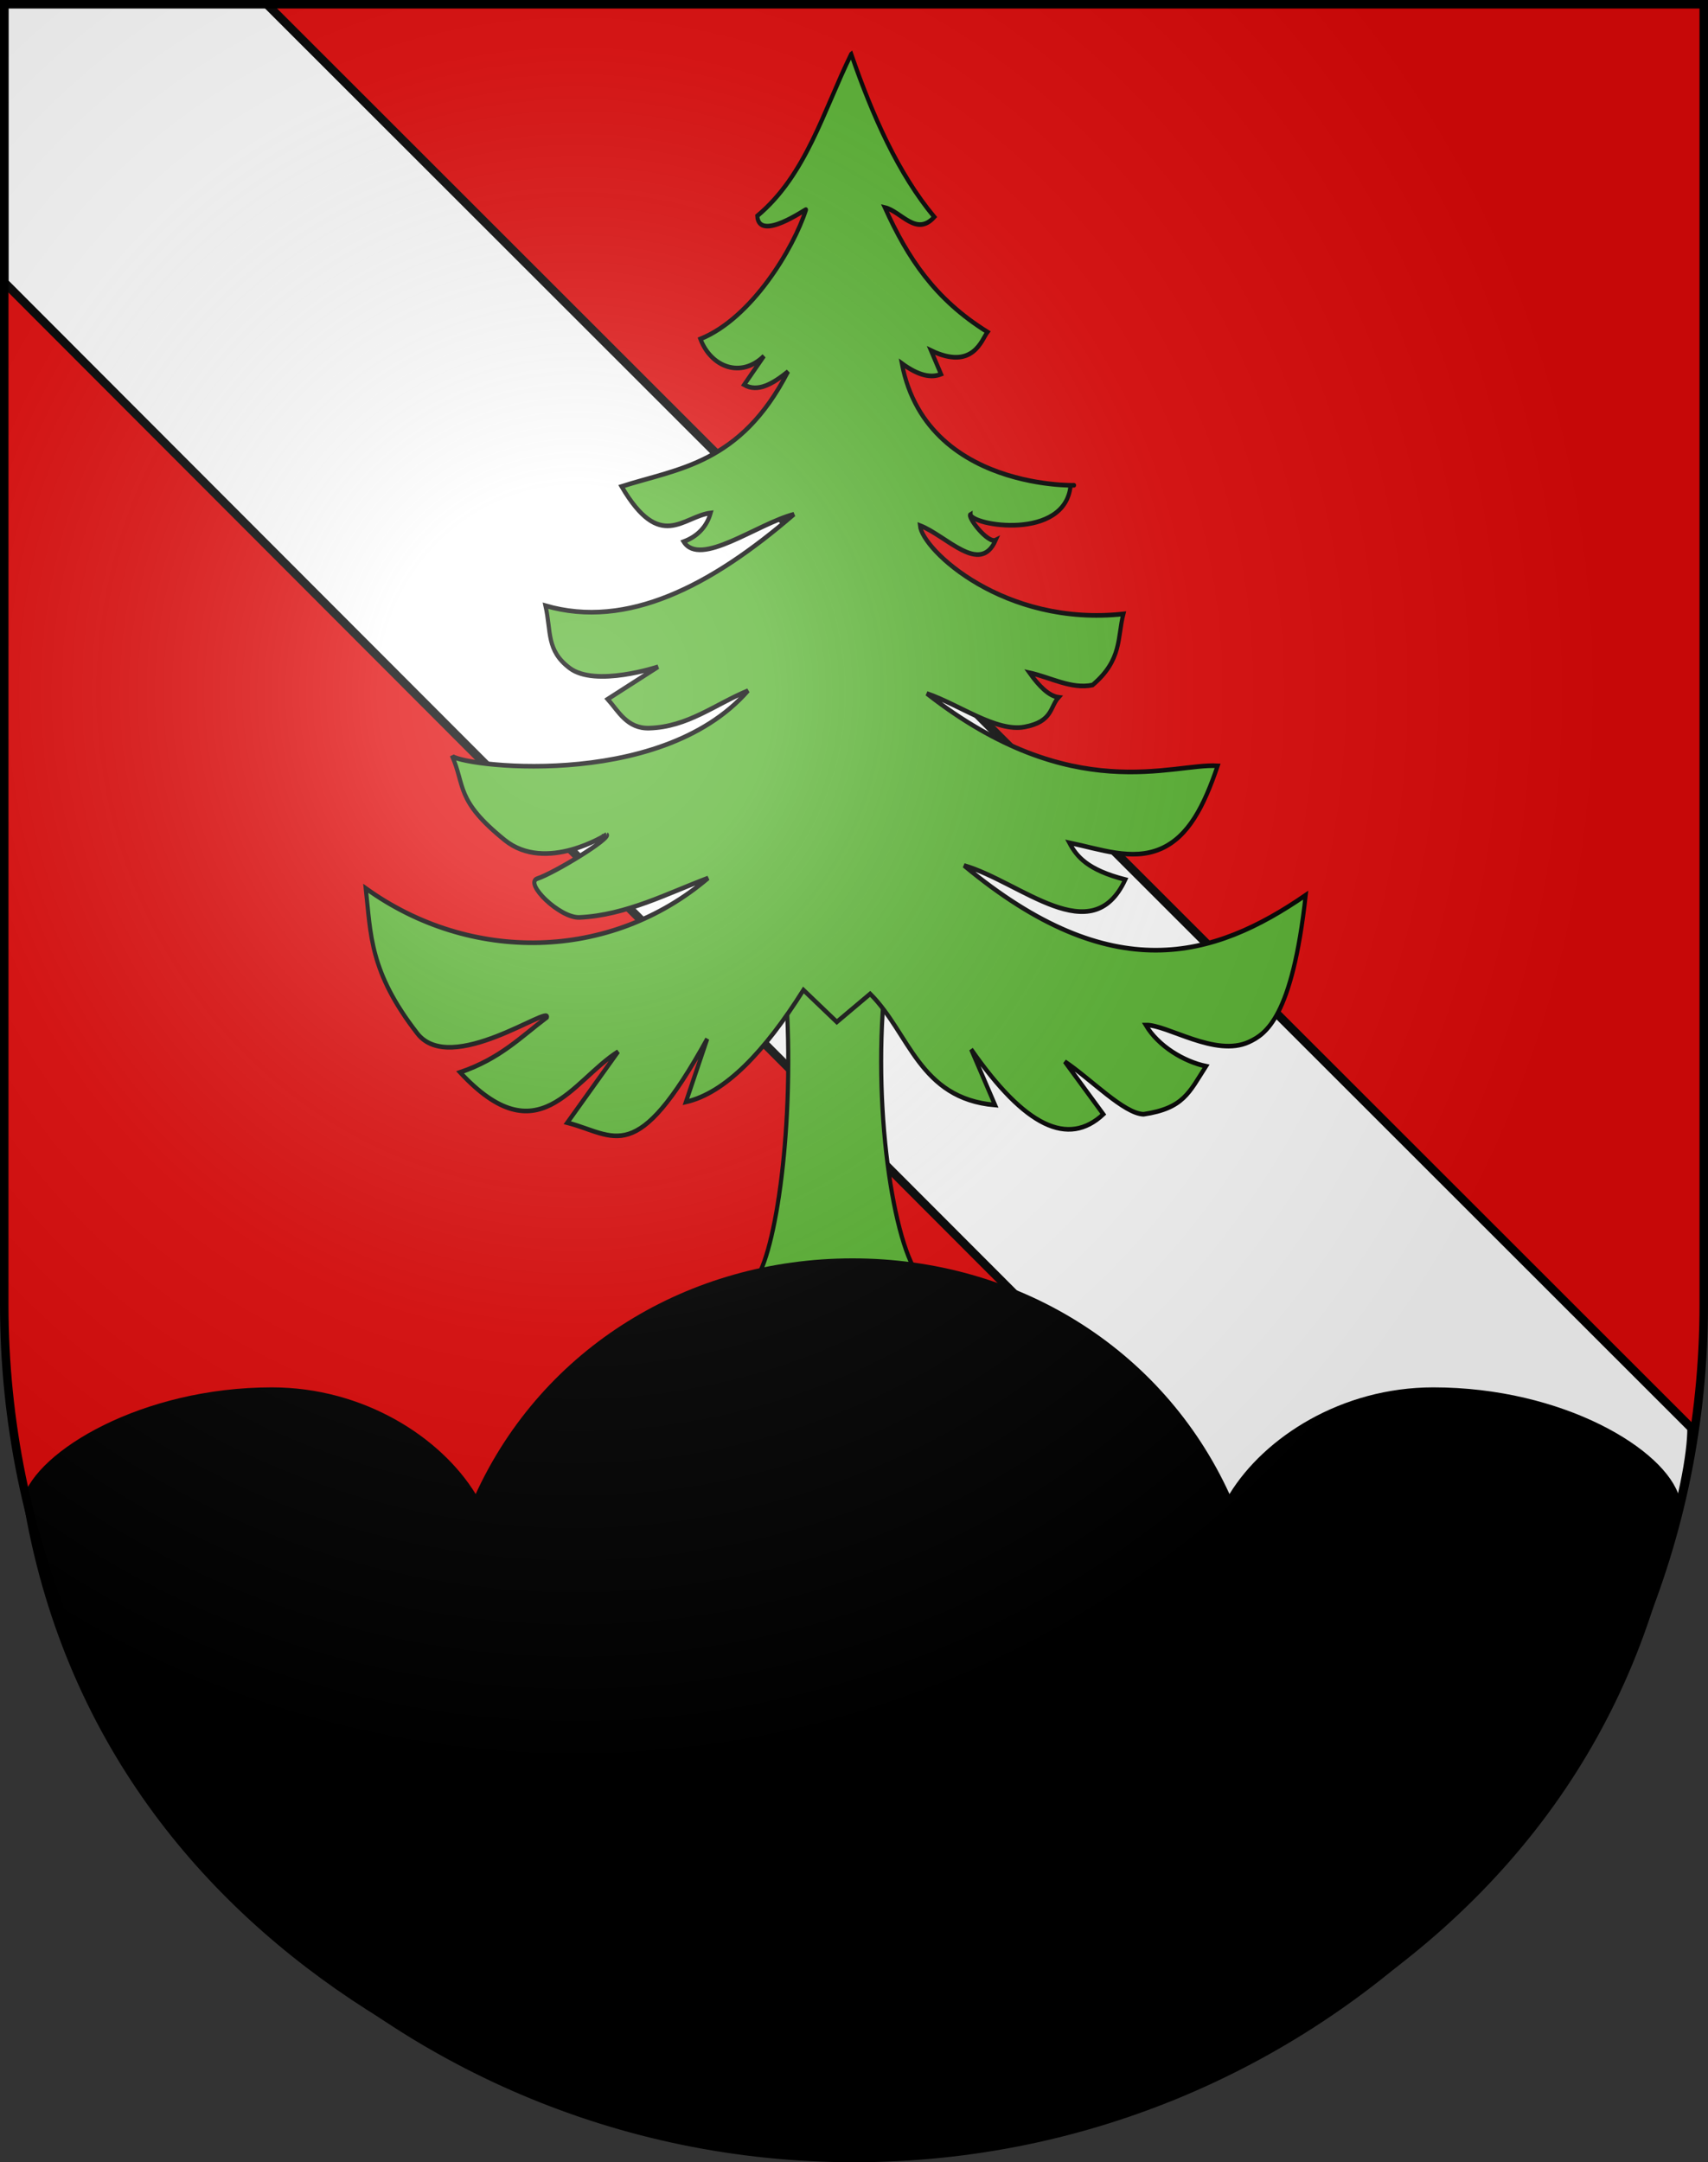
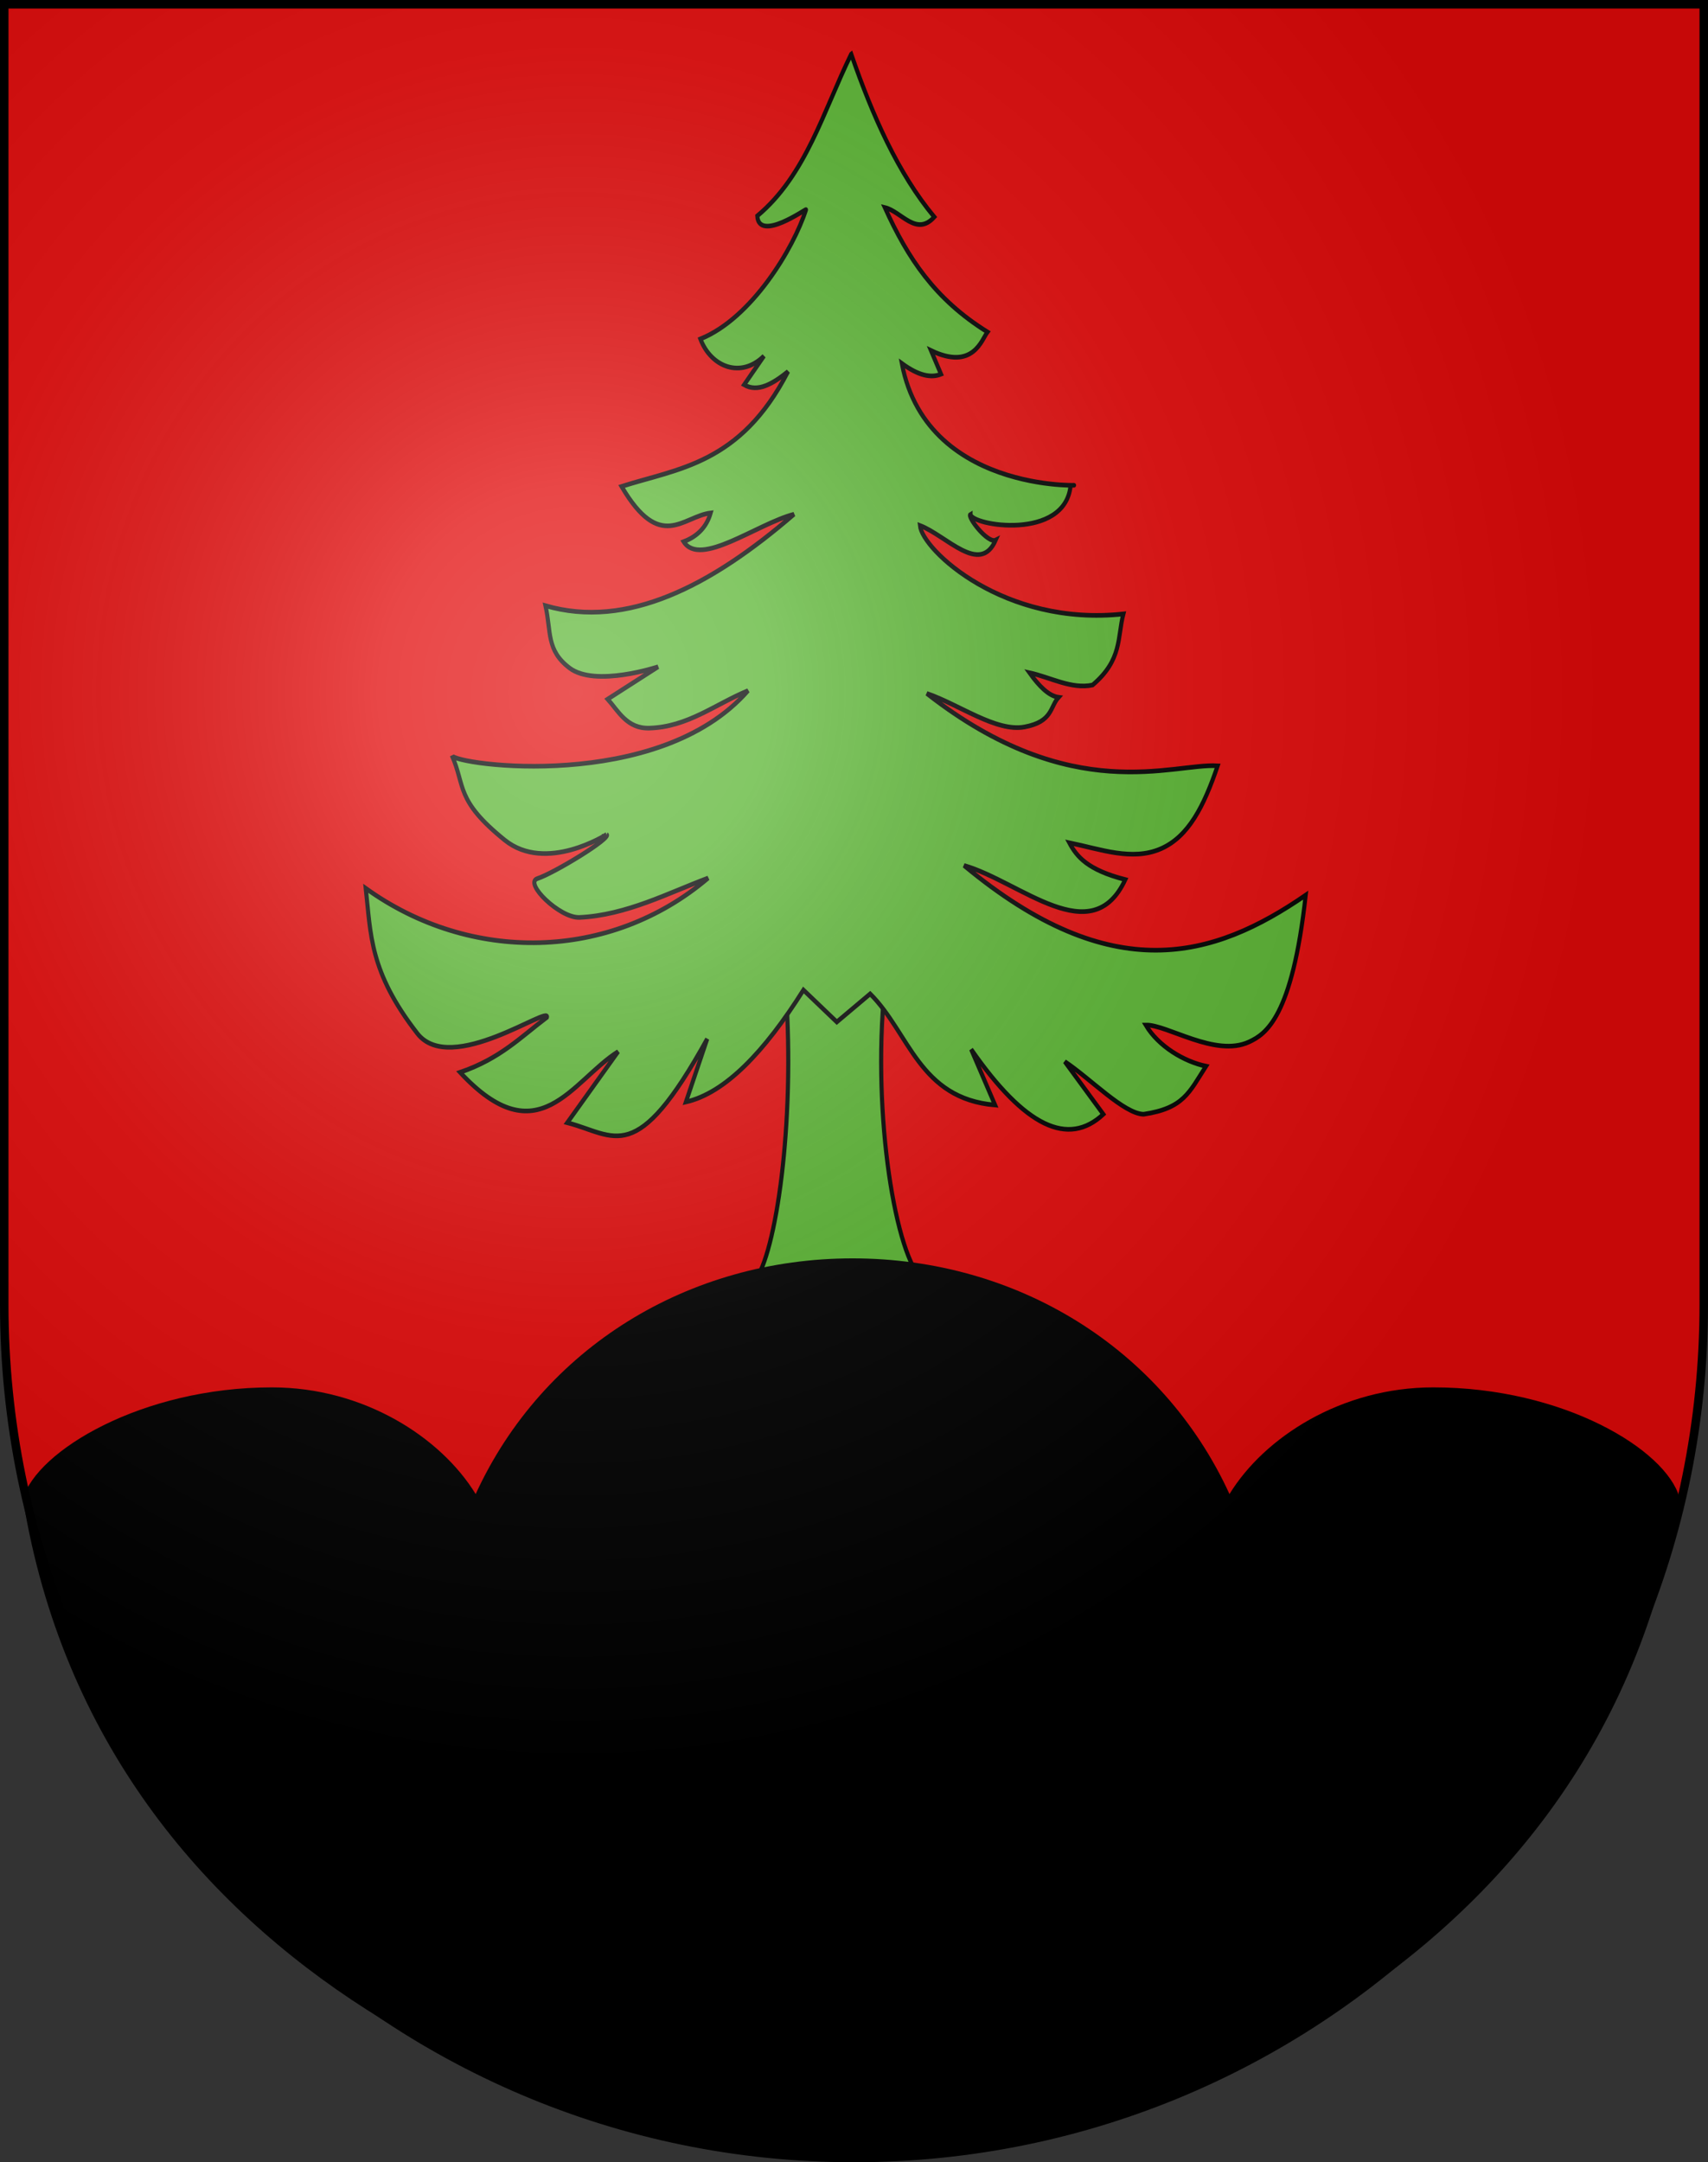
<svg xmlns="http://www.w3.org/2000/svg" xmlns:xlink="http://www.w3.org/1999/xlink" version="1.0" width="603" height="763" id="svg20">
  <rect width="100%" height="100%" fill="#333333" stroke="none" />
  <desc id="desc22">Coat of Arms of Canton of Freiburg (Fribourg)</desc>
  <defs id="defs29">
    <linearGradient id="linearGradient2893">
      <stop id="stop2895" style="stop-color:#ffffff;stop-opacity:0.314" offset="0" />
      <stop id="stop2897" style="stop-color:#ffffff;stop-opacity:0.251" offset="0.19" />
      <stop id="stop2901" style="stop-color:#6b6b6b;stop-opacity:0.125" offset="0.6" />
      <stop id="stop2899" style="stop-color:#000000;stop-opacity:0.125" offset="1" />
    </linearGradient>
    <radialGradient cx="858.042" cy="579.933" r="300" fx="858.042" fy="579.933" id="radialGradient3236" xlink:href="#linearGradient2893" gradientUnits="userSpaceOnUse" gradientTransform="matrix(1.215,0,0,1.267,-839.192,-490.489)" />
  </defs>
  <g id="layer1" style="display:inline">
    <path d="m 1.5,1.5 0,458.868 C 1.5,626.678 135.815,761.5 301.5,761.5 467.185,761.5 601.5,626.678 601.5,460.368 l 0,-458.868 -600,0 z" id="path1899" style="fill:#e20909;fill-opacity:1" />
    <g transform="translate(0,-1.168)" id="layer3-1" style="display:inline">
      <g id="g5810">
-         <path d="m 1.5,100.781 540.622,541.149 c 42.413,-60.799 55.189,-119.573 55.075,-136.791 L 93.719,2.188 1.5,2.188 z" id="path2855" style="fill:#ffffff;fill-opacity:1;fill-rule:evenodd;stroke:#000000;stroke-width:3;stroke-linecap:butt;stroke-linejoin:miter;stroke-miterlimit:4;stroke-opacity:1;stroke-dasharray:none" />
        <rect width="600" height="660" x="0" y="3.375078e-014" id="rect4923" style="fill:none;stroke:none" />
      </g>
    </g>
  </g>
  <g id="layer2" style="display:inline">
    <g transform="matrix(0.665,0,0,0.748,422.871,92.547)" id="Gran" style="fill:#5ab532;stroke:#000000;stroke-width:2.189;stroke-miterlimit:4;stroke-opacity:1;stroke-dasharray:none">
      <path d="m -219.865,331.124 c 7.091,63.887 -2.363,128.146 -13.255,146.489 l 84.575,0 c -14.064,-17.262 -25.407,-87.063 -16.254,-146" id="path2884" style="fill:#5ab532;fill-opacity:1;fill-rule:evenodd;stroke:#000000;stroke-width:2.189;stroke-miterlimit:4;stroke-opacity:1;stroke-dasharray:none" />
      <path d="m -183.994,-98.169 c -14.786,26.771 -23.884,56.982 -49.854,76.299 0.727,12.637 26.088,-3.605 25.857,-2.96 -6.513,18.153 -28.795,51.234 -56.067,61.016 5.734,13.415 21.61,18.704 33.733,8.04 l -10.521,13.578 c 7.221,3.729 15.19,-0.438 23.316,-6.262 -25.252,43.725 -58.568,45.733 -88.379,54.217 20.608,31.197 32.554,14.08 47.288,12.511 -2.069,6.418 -6.775,10.982 -14.332,13.54 8.751,12.308 38.903,-8.39 58.576,-12.927 -44.029,33.778 -88.544,54.337 -131.928,43.14 3.115,12.352 0.339,21.047 12.824,29.415 13.728,9.201 46.974,-0.607 46.974,-0.607 l -26.78,15.269 c 5.674,5.633 10.238,13.993 22.116,13.674 20.391,-0.546 34.774,-11.166 52.404,-17.683 -47.467,48.298 -155.631,35.044 -157.219,30.6 7.238,14.539 1.782,21.046 28.027,39.885 21.929,15.741 54.123,-2.635 54.115,-2.632 2.96,1.562 -28.022,18.3 -36.758,20.802 -7.304,2.092 11.951,18.748 22.357,18.327 24.842,-1.005 47.65,-11.752 68.31,-18.583 -51.964,39.262 -126.14,40.431 -181.782,4.863 2.724,21.68 1.882,39.271 27.387,68.465 17.766,20.335 70.941,-13.946 68.752,-7.594 -13.773,9.2 -24.63,19.425 -46.06,25.931 41.577,39.843 59.252,4.014 83.889,-9.772 l -26.974,33.532 c 25.766,5.988 36.381,21.393 74.285,-39.557 l -11.318,29.785 c 20.801,-4.241 41.601,-23.509 62.402,-52.821 l 17.714,15.073 17.714,-13.264 c 20.886,18.446 25.954,49.411 66.296,52.459 l -12.69,-26.293 c 28.665,36.699 51.559,46.049 70.17,30.636 l -20.458,-24.845 c 13.941,8.302 31.343,24.539 41.823,24.845 21.273,-2.832 24.151,-10.208 33.148,-22.674 -11.616,-2.175 -25.27,-9.361 -31.998,-19.417 11.371,-0.257 36.982,15.388 54.857,7.962 8.723,-3.624 22.888,-11.371 30.061,-69.235 -48.745,29.799 -102.751,44.118 -181.376,-13.988 30.172,7.743 67.798,40.656 85.604,6.642 -20.134,-4.592 -25.806,-10.879 -29.718,-17.373 16.456,3.016 33.225,8.689 48.399,2.906 14.873,-5.669 23.104,-20.245 30.345,-39.206 -23.696,-1.364 -77.218,19.553 -154.402,-34.128 17.299,5.27 36.854,18.28 51.891,15.797 14.984,-2.474 13.434,-9.448 18.057,-13.988 -5.145,-0.625 -10.289,-5.184 -15.434,-11.582 11.164,2.162 22.327,7.909 33.491,5.791 15.825,-11.907 13.108,-22.51 16.342,-33.532 -63.165,6.087 -106.683,-30.091 -107.998,-41.729 14.06,4.741 31.901,23.735 40.23,6.877 -4.108,1.858 -15.537,-11.201 -13.376,-12.178 0,5.283 50.368,12.797 53.142,-13.626 15.815,-0.693 -75.865,6.769 -89.599,-57.526 8.893,5.823 15.563,6.956 20.801,5.067 l -5.321,-11.157 c 22.437,9.622 26.939,-5.245 29.991,-8.74 -28.023,-15.513 -42.284,-34.796 -54.504,-58.716 8.731,1.803 16.709,13.917 26.261,4.457 -19.155,-20.512 -32.67,-47.471 -44.102,-76.811 z" id="path2886" style="fill:#5ab532;fill-opacity:1;fill-rule:evenodd;stroke:#000000;stroke-width:2.189;stroke-miterlimit:4;stroke-opacity:1;stroke-dasharray:none" />
    </g>
    <path d="m 301,444.047 c -57.921,0 -109.382,31.583 -133.066,83.169 C 155.654,507.187 128.42,489.567 95.987,489.567 50.071,489.567 12.848,512.027 8.094,528.906 35.72,699.023 206.721,761.953 301,761.953 c 94.279,0 264.28,-63.43 291.906,-233.547 -4.754,-16.88 -40.977,-38.839 -86.893,-38.839 -32.434,0 -59.668,17.62 -71.948,37.649 C 410.382,475.63 358.921,444.047 301,444.047 z" id="Treberg" style="fill:#000000" />
  </g>
  <g id="layer3" style="display:inline">
    <path d="m 1.5,1.5 0,458.868 C 1.5,626.679 135.815,761.5 301.5,761.5 467.185,761.5 601.5,626.679 601.5,460.368 L 601.5,1.5 1.5,1.5 z" id="path2346" style="fill:url(#radialGradient3236);fill-opacity:1" />
  </g>
  <g id="layer4" style="display:inline">
    <path d="m 1.5,1.5 0,458.868 C 1.5,626.679 135.815,761.5 301.5,761.5 467.185,761.5 601.5,626.679 601.5,460.368 L 601.5,1.5 1.5,1.5 z" id="path3239" style="fill:none;stroke:#000000;stroke-width:3;stroke-miterlimit:4;stroke-opacity:1;stroke-dasharray:none" />
  </g>
</svg>